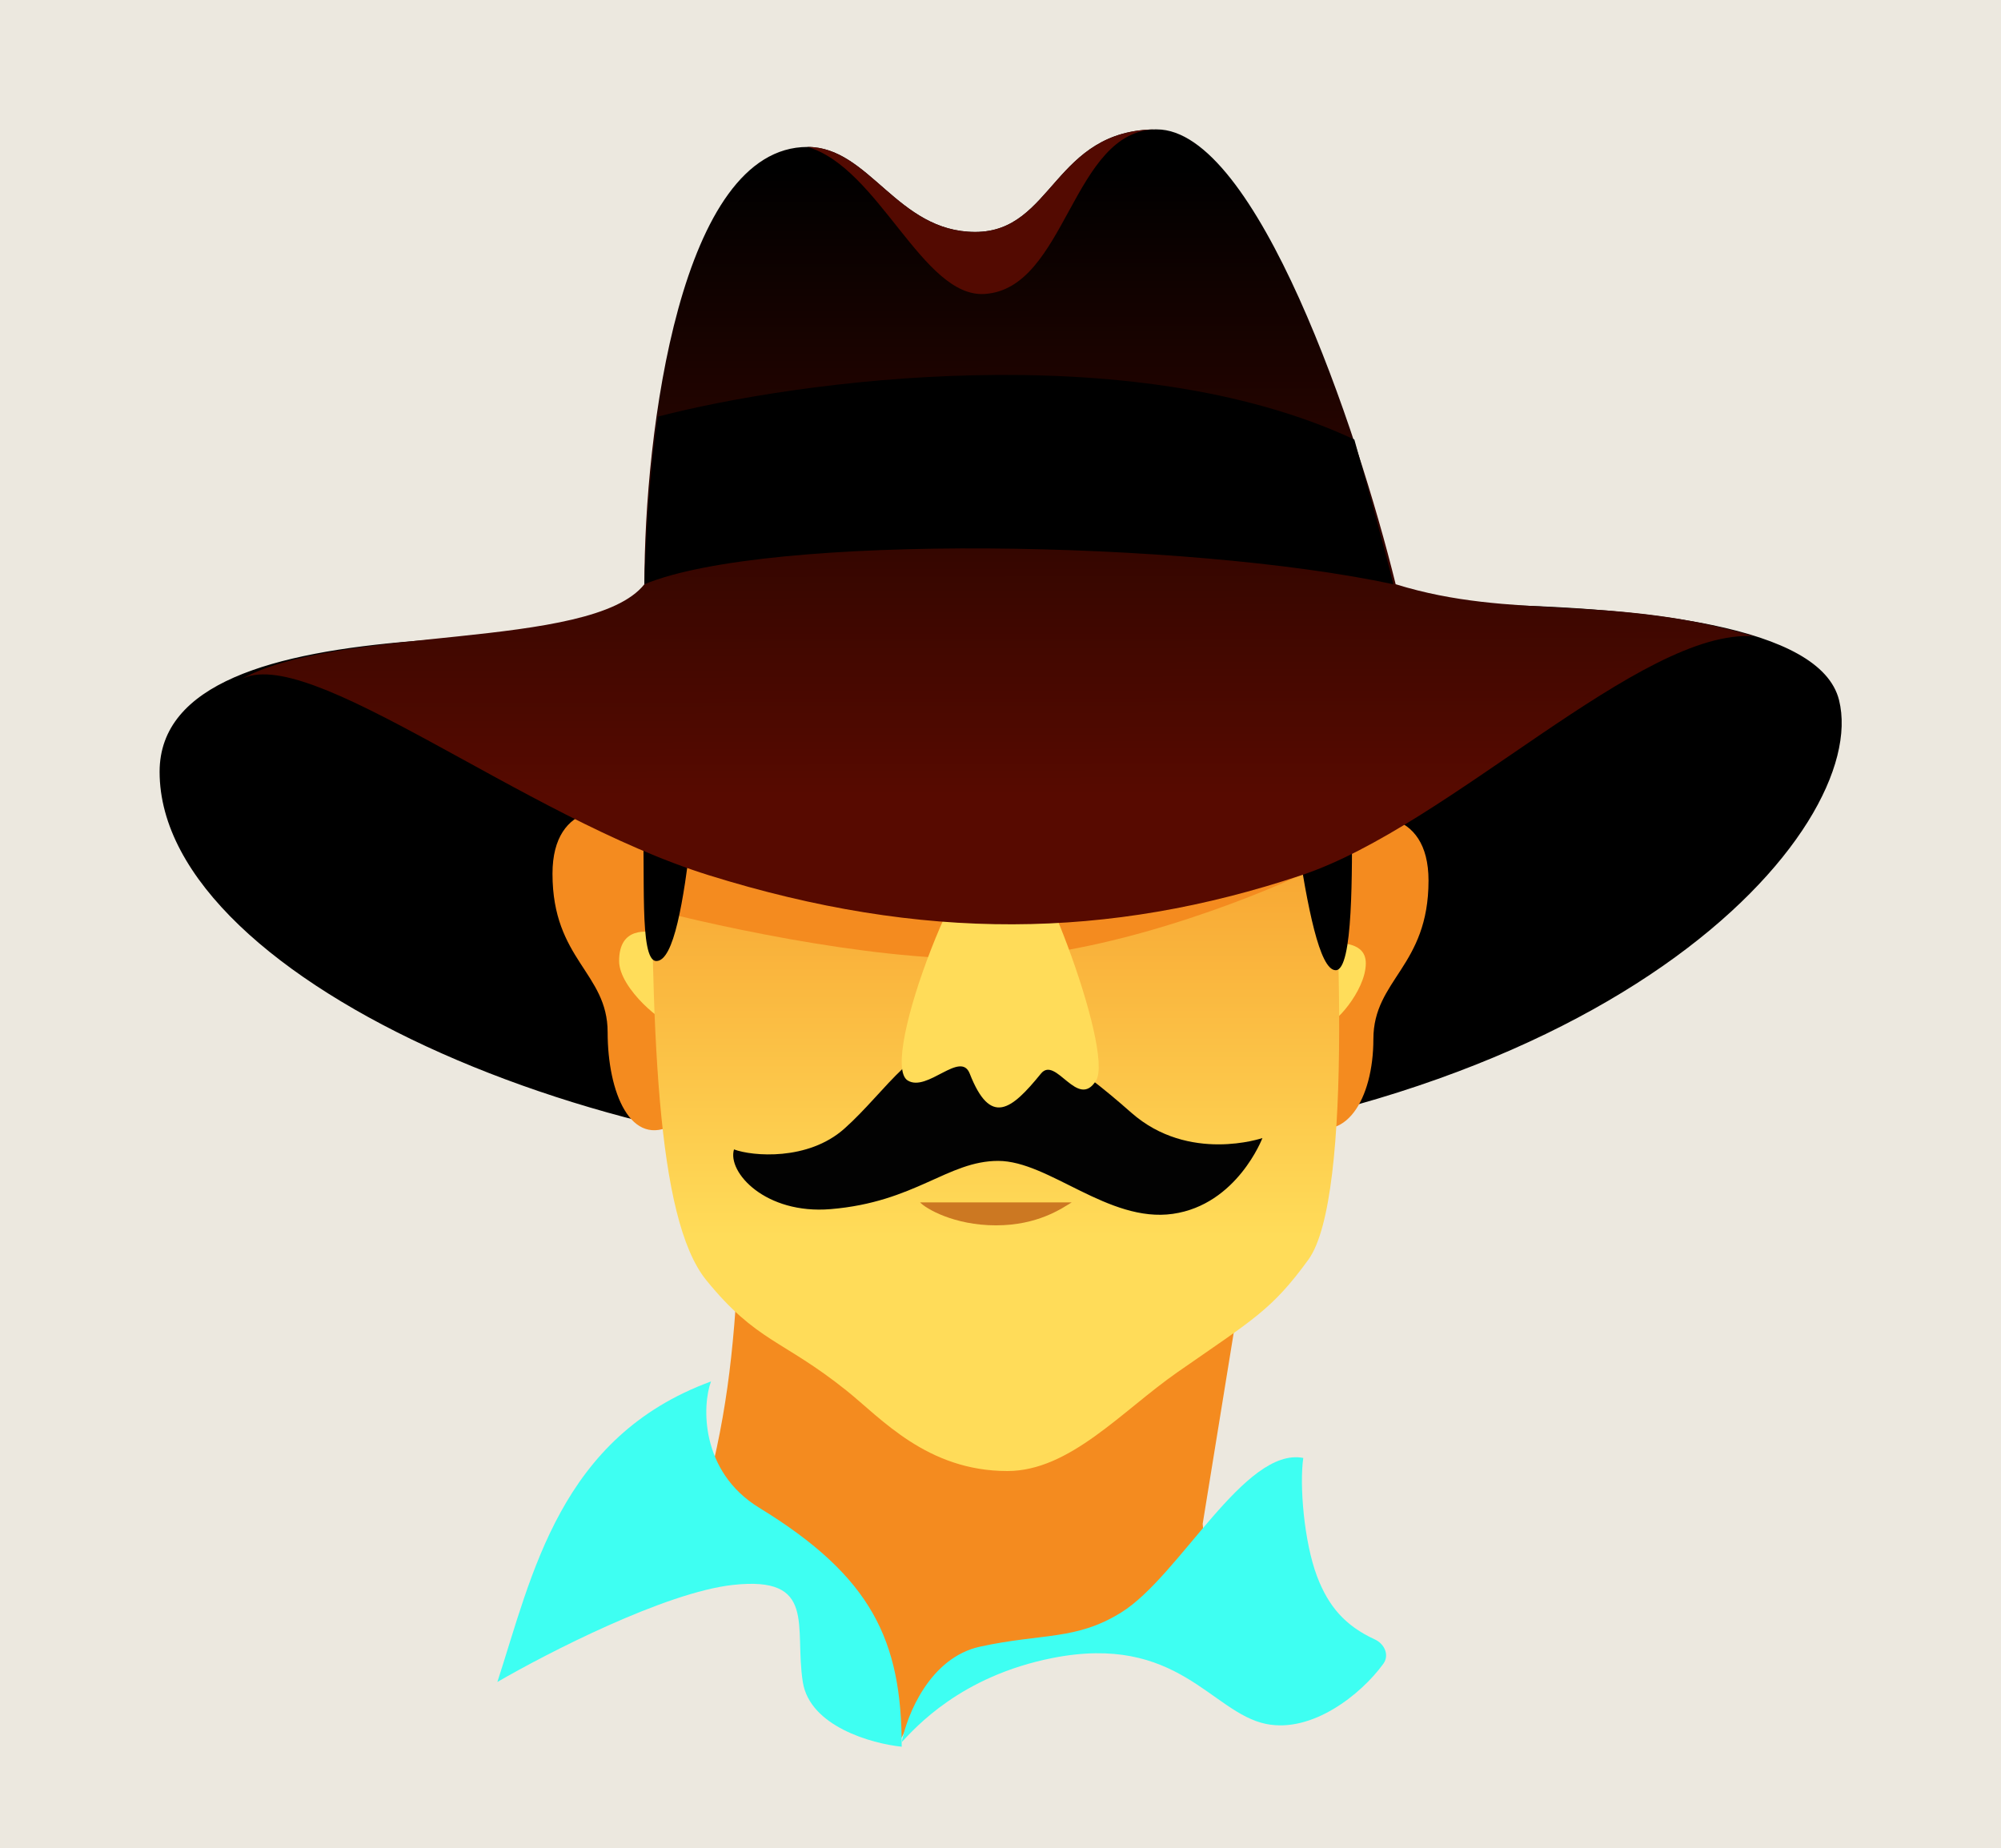
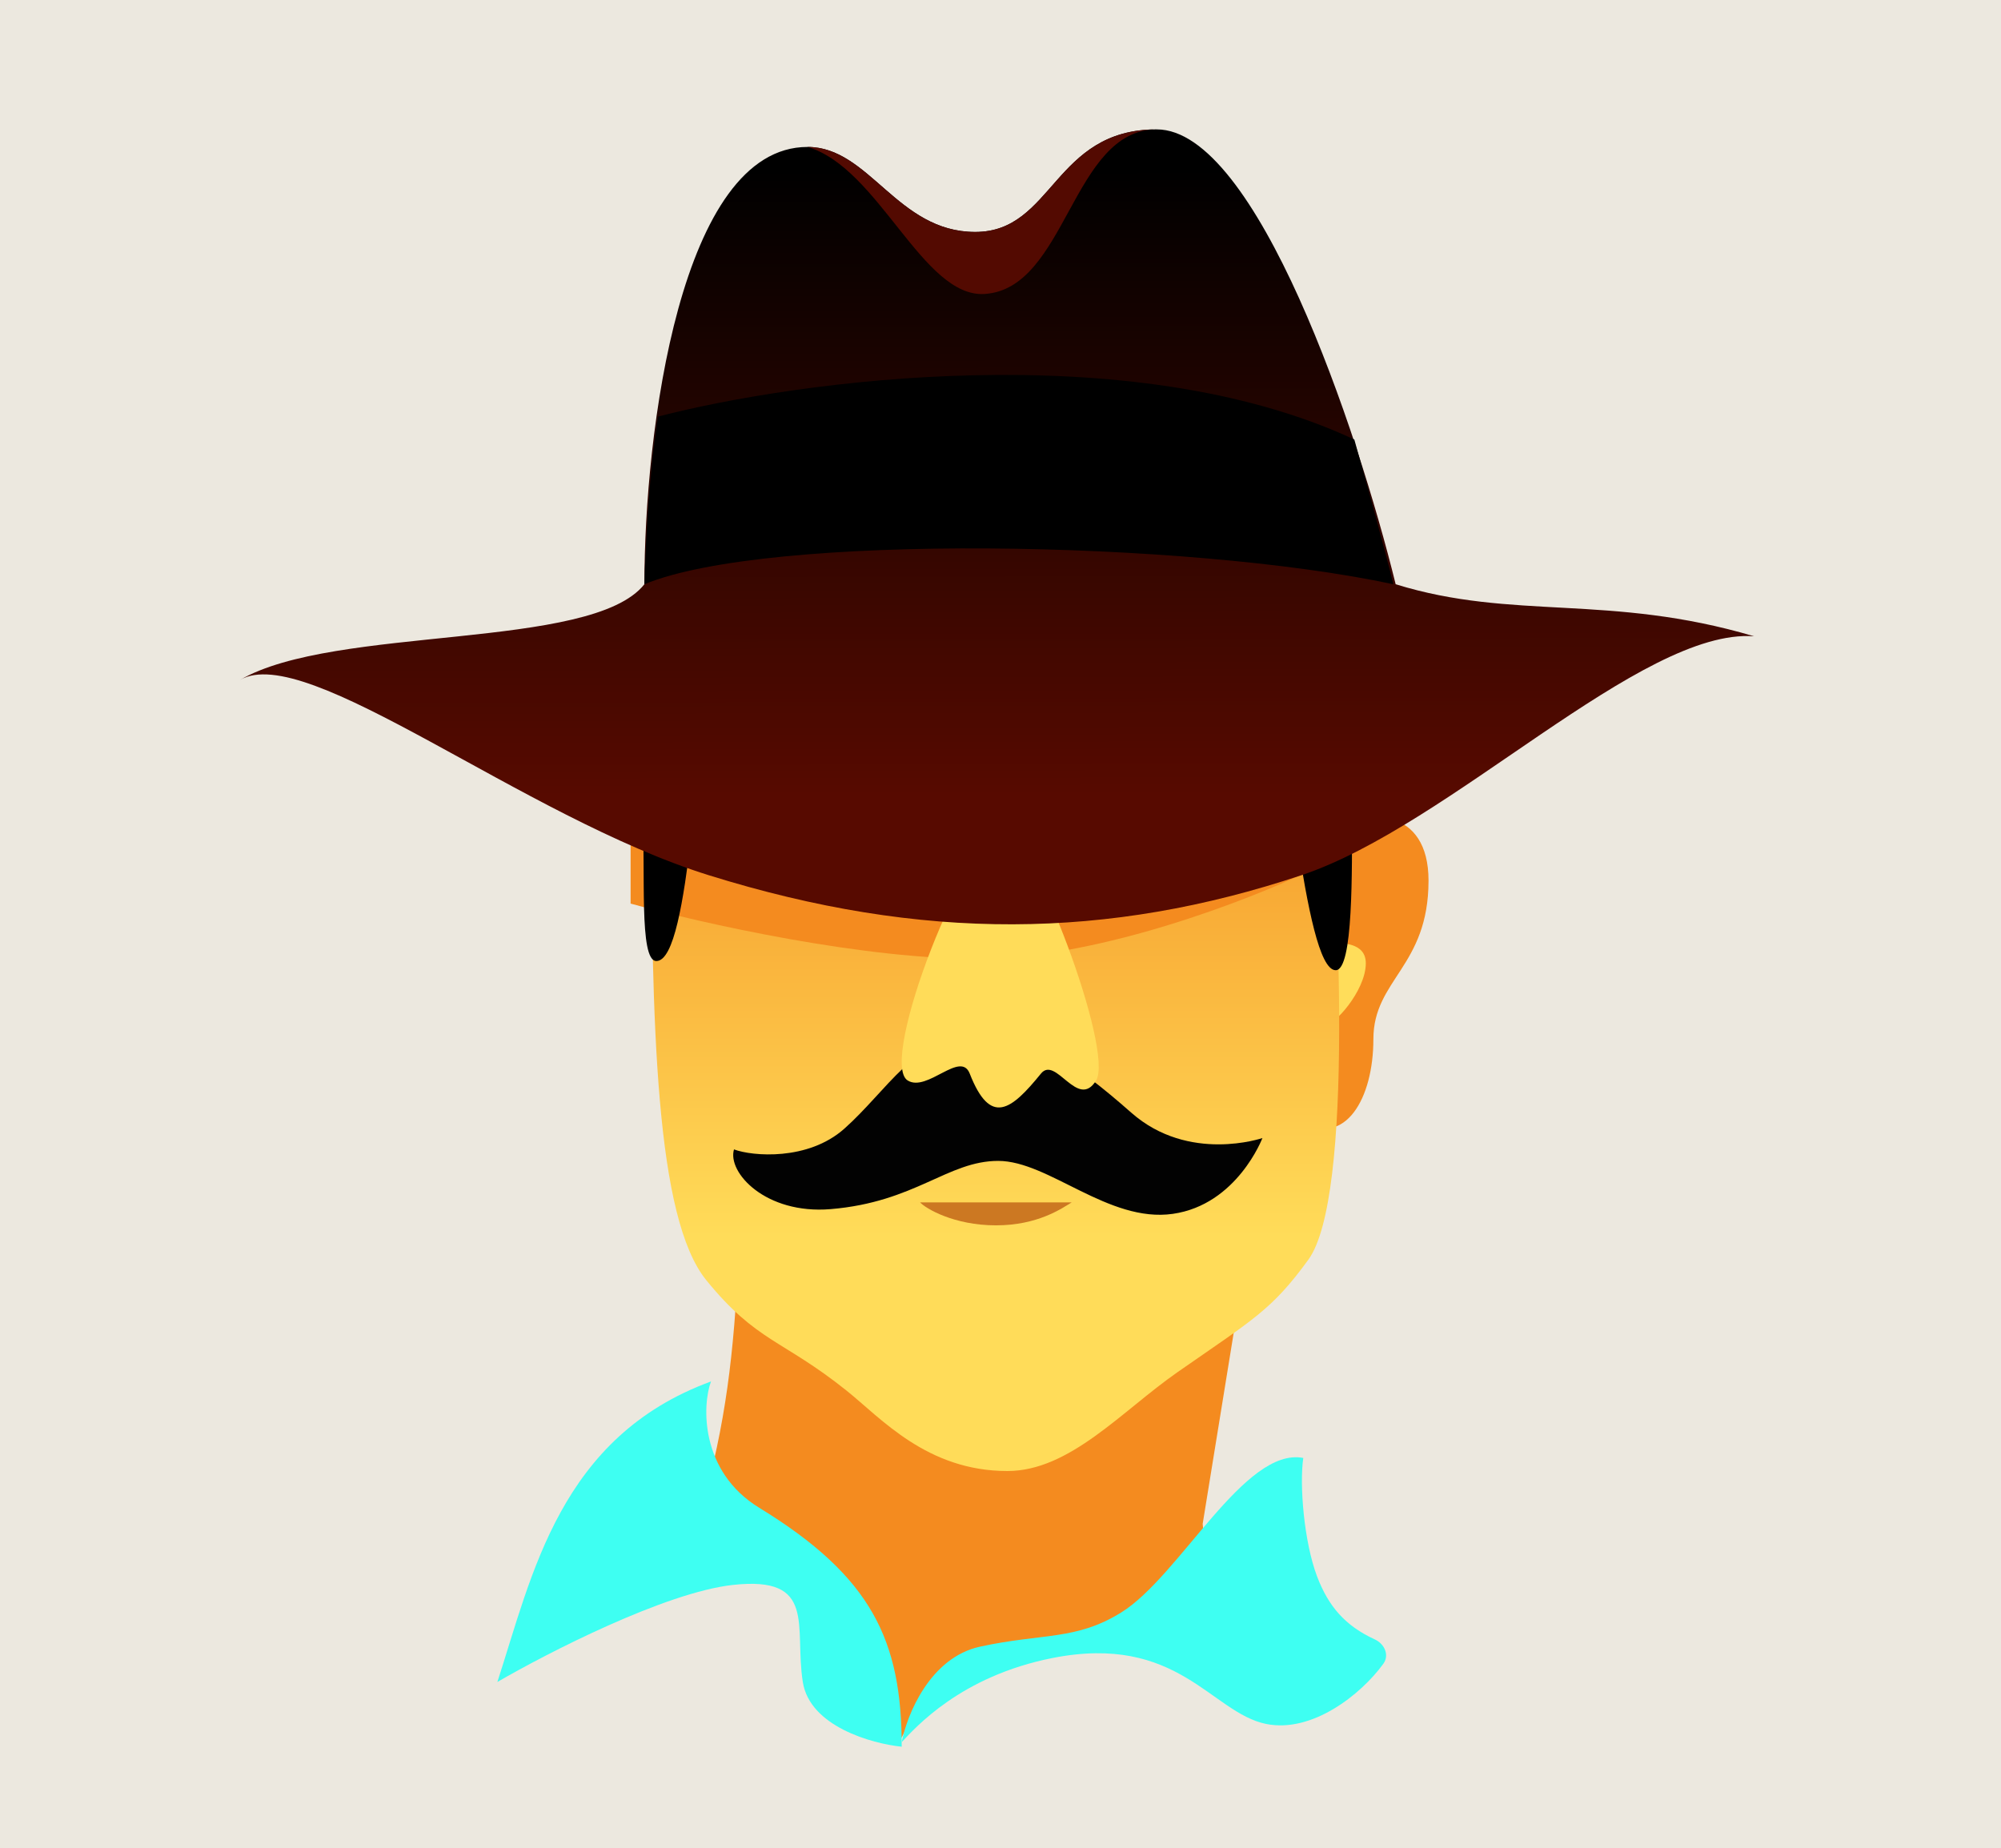
<svg xmlns="http://www.w3.org/2000/svg" width="433" height="400" viewBox="0 0 433 400" fill="none">
  <rect width="433" height="400" fill="#ECE8DF" />
-   <path d="M35.037 167.027C35.037 212.426 135.96 255.008 217.992 250.55C349.242 243.417 404.296 178.938 397.466 151.616C389.76 120.791 251.677 132.917 184.814 136.941C130.989 140.18 35.037 129.74 35.037 167.027Z" fill="black" stroke="black" />
-   <path d="M119.555 189.079C119.555 173.171 132.978 173.668 140.435 177.148C152.367 194.548 158.848 235.776 145.904 243.27C136.458 248.739 131.487 236.31 131.487 223.384C131.487 210.457 119.555 207.715 119.555 189.079Z" fill="#F48B1F" />
  <path d="M309.121 190.571C309.121 174.662 295.698 175.159 288.24 178.639C276.309 196.04 268.684 235.279 281.628 242.773C291.074 248.241 297.189 237.801 297.189 224.875C297.189 211.949 309.121 209.206 309.121 190.571Z" fill="#F48B1F" />
  <path d="M269.695 271.608L260.249 329.776C263.729 358.114 205.562 353.142 195.122 376.012C184.184 372.532 184.184 337.233 151.867 326.296C156.977 308.253 158.846 293.201 159.823 271.608H269.695Z" fill="#F48B1F" />
-   <path d="M133.97 207.971C133.97 200.514 140.004 201.371 142.919 202.006L145.405 221.395C144.06 222.12 133.97 214.029 133.97 207.971Z" fill="#FFDD5A" />
  <path d="M287.102 203.995H287.097L287.097 221.396C288.257 222.39 295.549 214.527 295.549 208.469C295.549 203.995 290.582 203.995 287.102 203.995Z" fill="#FFDD5A" />
  <path d="M140.932 170.188C140.932 109.037 192.636 126.935 215.008 125.94C244.175 124.449 283.616 125.444 286.599 157.261C289.931 192.804 292.927 259.117 283.119 272.602C275.165 283.54 271.187 285.529 254.781 296.963C242.737 305.358 231.497 318.341 217.991 318.341C200.591 318.341 190.648 306.906 183.19 300.94C169.27 289.804 163.801 290.5 152.863 277.077C141.926 263.654 140.932 222.578 140.932 170.188Z" fill="url(#paint0_linear_1837_21187)" />
  <path d="M213.02 207.474C187.565 207.872 151.372 199.685 136.457 195.542V172.176H283.119V188.582C270.359 194.714 238.474 207.076 213.02 207.474Z" fill="#F48B1F" />
  <path d="M212.078 356.344C201.227 358.705 196.253 371.103 195.123 377.006C198.09 373.89 207.839 362.739 227.761 358.803C254.889 353.444 262.095 370.64 273.963 373.07C283.865 375.099 294.456 366.779 299.335 360.062C300.705 358.176 299.606 355.747 297.488 354.773C291.138 351.856 287.467 347.681 284.984 341.093C282.182 333.659 281.169 321.414 282.017 315.511C269.301 313.051 255.313 341.093 242.597 348.964C232.78 355.041 225.642 353.392 212.078 356.344Z" fill="#3EFFF2" />
  <path d="M142.033 207.971C138.16 207.971 139.822 188.156 138.971 176.378C137.548 162.743 139.399 142.706 139.992 134.392H176.229C168.063 137.856 158.526 146.31 154.852 150.301C150.258 155.289 149.689 207.971 142.033 207.971Z" fill="black" />
  <path d="M289.034 209.96C292.858 209.96 292.561 188.487 292.561 175.686C291.553 159.581 292.138 142.65 291.553 134.392H255.777C263.839 137.833 270.543 145.342 274.172 149.306C278.707 154.262 281.979 209.96 289.034 209.96Z" fill="black" />
  <path d="M179.711 261.665C165.661 262.825 157.339 253.71 158.83 248.739C162.807 250.23 174.833 251.251 182.694 244.264C192.013 235.981 198.091 224.405 210.52 223.908C222.949 223.41 232.395 229.874 244.824 240.811C257.253 251.749 273.177 246.28 273.177 246.28C273.177 246.28 267.708 260.697 253.787 262.686C239.867 264.675 226.941 251.225 216.003 251.225C205.066 251.225 198.106 260.147 179.711 261.665Z" fill="#020202" />
  <path d="M237.186 233.824C241.163 227.361 223.28 180.131 217.3 180.131C209.36 180.131 189.956 229.847 196.419 233.824C200.653 236.43 207.85 227.24 209.842 232.333C214.317 243.767 218.791 240.287 225.254 232.333C228.486 228.355 233.209 240.287 237.186 233.824Z" fill="#FFDC59" />
  <path d="M153.362 189.399C113.034 176.824 66.359 138.731 51.941 147.141C72.396 135.209 128.007 140.855 139.441 126.437C139.441 93.624 147.238 31.8 174.74 31.8C188.163 31.8 194.129 50.195 211.032 50.195C227.936 50.195 227.936 28 250.308 28C271.877 28 293.726 92.796 302.012 126.437C327.504 134.324 348.248 128.426 379.569 137.695C355.208 135.884 313.756 178.69 281.629 189.399C239.868 203.32 199.598 203.817 153.362 189.399Z" fill="url(#paint1_linear_1837_21187)" />
  <path d="M211.031 50.195C227.934 50.195 227.934 28 250.306 28C231.912 28 230.837 62.547 213.02 63.618C199.648 64.422 190.15 36.275 174.738 31.8C188.162 31.8 194.127 50.195 211.031 50.195Z" fill="#530A01" />
  <path d="M301.515 126.436C256.97 116.891 166.288 115.323 139.441 126.436C139.607 119.368 140.436 102.215 142.424 90.143C172.42 82.354 244.541 72.444 293.064 95.115C295.218 102.796 299.924 119.815 301.515 126.436Z" fill="black" />
  <path d="M231.912 260.2H199.1C200.293 261.526 206.438 265.172 215.506 265.172C224.574 265.172 229.725 261.526 231.912 260.2Z" fill="#CC7822" />
  <path d="M164.299 326.296C151.373 318.382 151.97 303.954 153.859 298.952C121.125 310.957 115.177 340.818 107.623 363.995C118.534 357.659 144.008 344.586 158.612 342.986C176.868 340.985 171.832 351.99 173.72 363.995C175.231 373.599 188.618 377.333 195.123 378C195.123 354.991 188.66 341.211 164.299 326.296Z" fill="#3EFFF2" />
  <defs>
    <linearGradient id="paint0_linear_1837_21187" x1="215.008" y1="267.631" x2="215.008" y2="145.827" gradientUnits="userSpaceOnUse">
      <stop stop-color="#FFDC59" />
      <stop offset="1" stop-color="#F48B1F" />
    </linearGradient>
    <linearGradient id="paint1_linear_1837_21187" x1="216.004" y1="36.772" x2="216.252" y2="172.186" gradientUnits="userSpaceOnUse">
      <stop />
      <stop offset="1" stop-color="#570A00" />
    </linearGradient>
  </defs>
</svg>